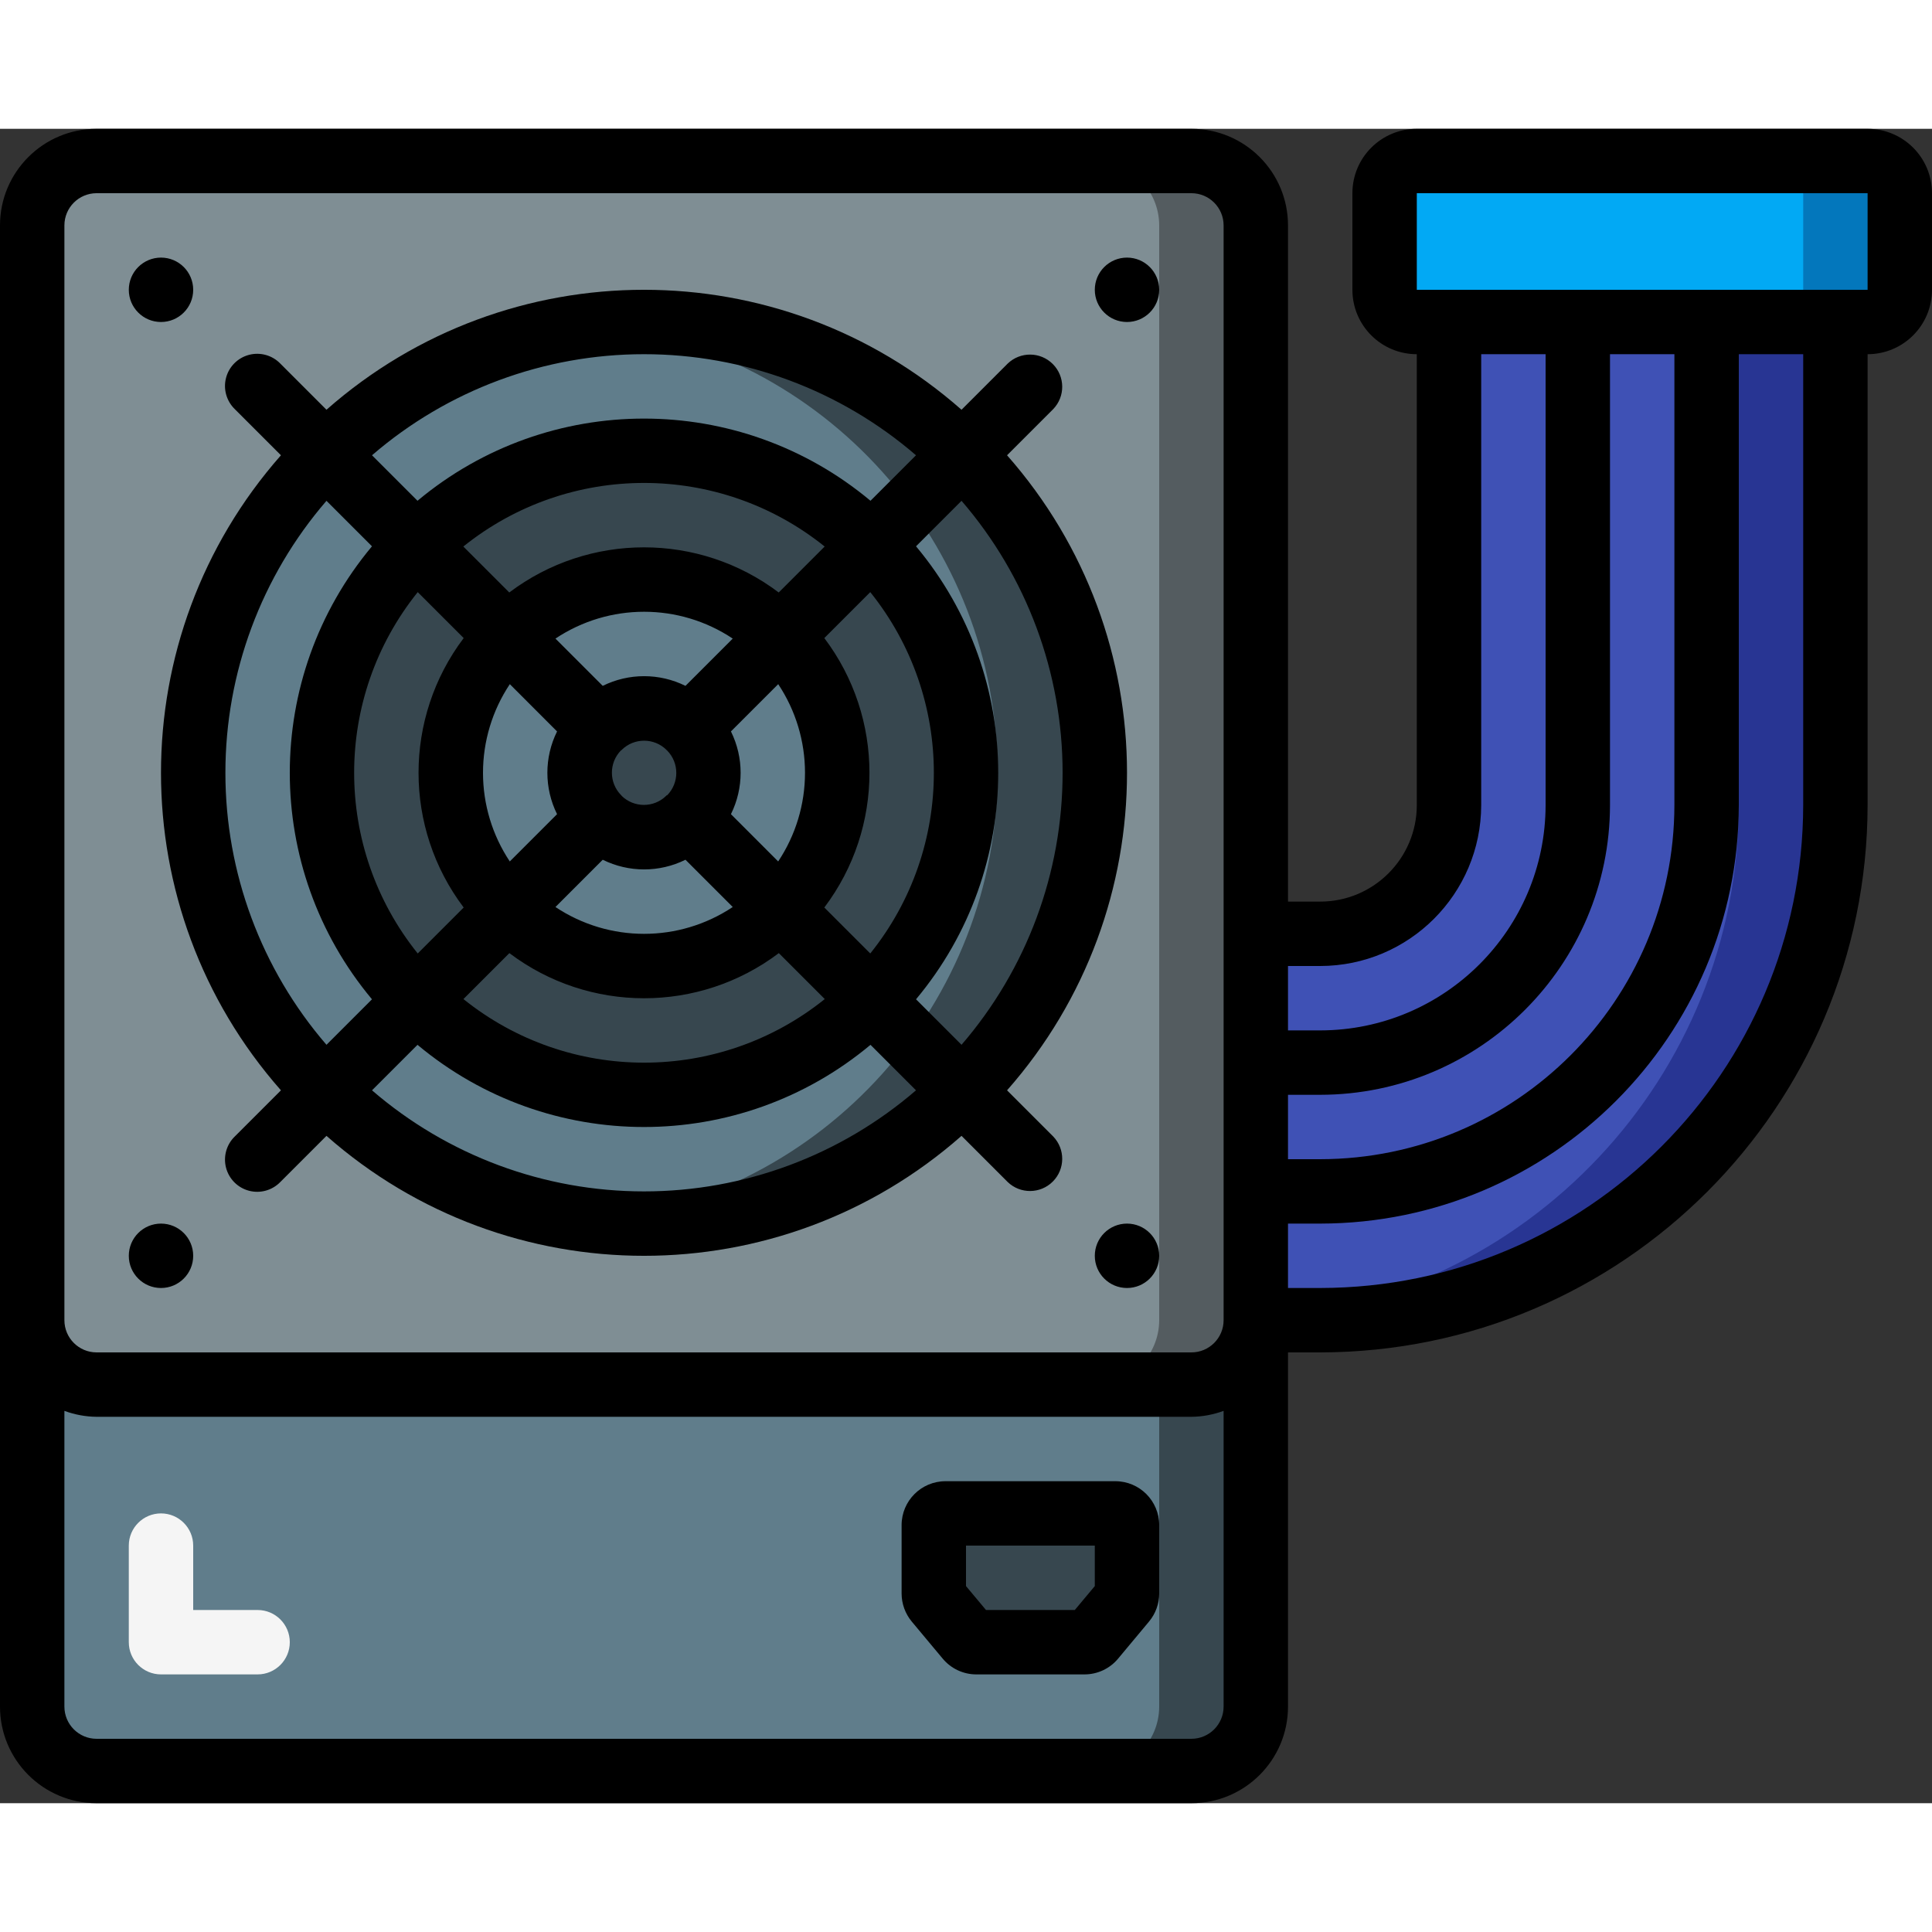
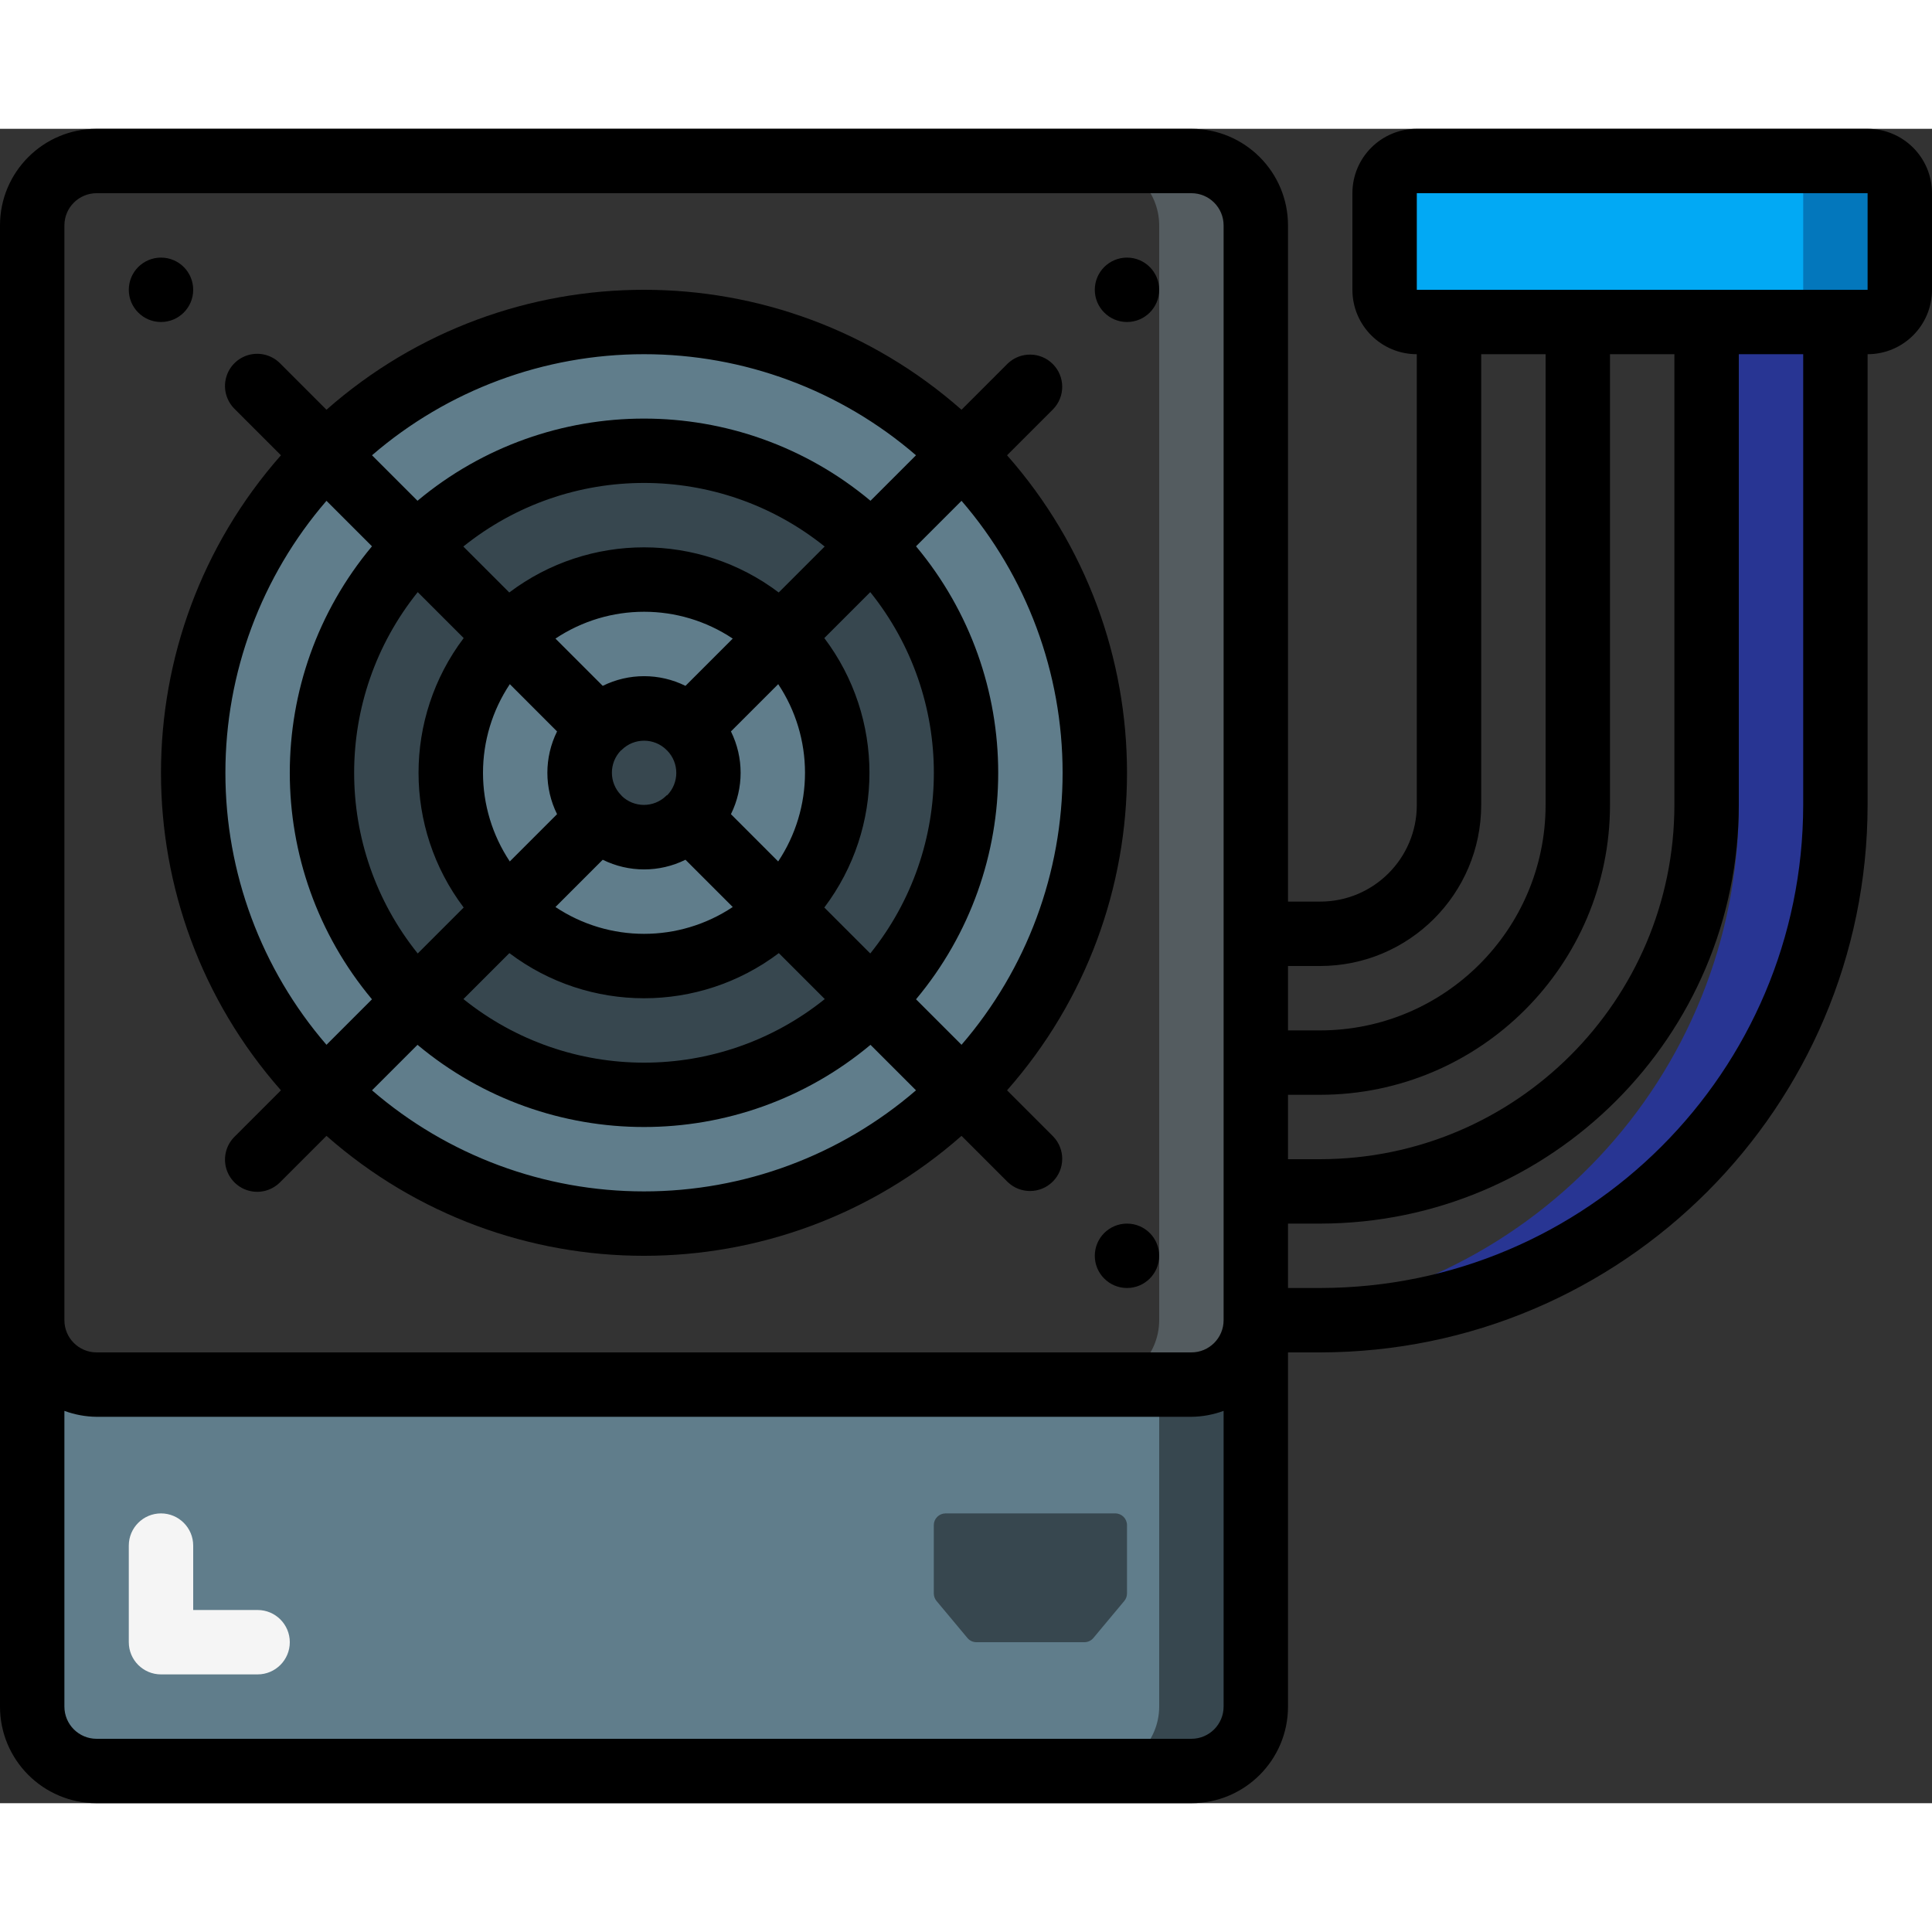
<svg xmlns="http://www.w3.org/2000/svg" height="512" viewBox="0 0 60 52" width="512">
  <rect x="0" y="0" width="60" height="52" fill="#333333" stroke="none" />
  <g id="Page-1" fill="none" fill-rule="evenodd">
    <g id="076---Power-Supply" fill-rule="nonzero">
      <g id="Icons" transform="translate(1 1)">
-         <rect id="Rectangle-path" fill="#7f8e94" height="38" rx="2" width="38" />
        <path id="Shape" d="m36 0h-3c1.103.003 1.997.897 2 2v34c-.003 1.103-.897 1.997-2 2h3c1.103-.003 1.997-.897 2-2v-34c-.003-1.103-.897-1.997-2-2z" fill="#545c60" />
        <path id="Shape" d="m38 36v12c-.003 1.103-.897 1.997-2 2h-34c-1.103-.003-1.997-.897-2-2v-12c.003 1.103.897 1.997 2 2h34c1.103-.003 1.997-.897 2-2z" fill="#607d8b" />
        <path id="Shape" d="m36 38h-1v10c-.003 1.103-.897 1.997-2 2h3c1.103-.003 1.997-.897 2-2v-12c-.003 1.103-.897 1.997-2 2z" fill="#37474f" />
        <circle id="Oval" cx="19" cy="19" fill="#607d8b" r="14" />
-         <path id="Shape" d="m19 5c-.501.001-1.002.029-1.5.083 7.101.777 12.478 6.774 12.478 13.917s-5.377 13.14-12.478 13.917c5.156.564 10.201-1.769 13.111-6.062s3.208-9.843.775-14.423c-2.433-4.58-7.199-7.44-12.386-7.432z" fill="#37474f" />
        <circle id="Oval" cx="19" cy="19" fill="#37474f" r="10" />
        <circle id="Oval" cx="19" cy="19" fill="#607d8b" r="6" />
        <circle id="Oval" cx="19" cy="19" fill="#37474f" r="2" />
        <path id="Shape" d="m34 42.364v2.122c0.0.085-.03.168-.084.233l-.96 1.15c-.069.083-.171.131-.279.131h-3.354c-.108-0-.21-.048-.279-.131l-.96-1.15c-.054-.065-.084-.148-.084-.233v-2.122c0-.097.038-.189.107-.257.068-.068.161-.107.257-.107h5.272c.201 0 .364.163.364.364z" fill="#37474f" />
        <rect id="Rectangle-path" fill="#02a9f4" height="5" rx="1" width="16" x="42" />
        <path id="Shape" d="m57 0h-3c.552 0 1 .448 1 1v3c0 .552-.448 1-1 1h3c.552 0 1-.448 1-1v-3c0-.552-.448-1-1-1z" fill="#0377bc" />
-         <path id="Shape" d="m56 5v15c-.01 8.832-7.168 15.99-16 16h-2v-12h2c2.209 0 4-1.791 4-4v-15z" fill="#3f51b5" />
        <path id="Shape" d="m44 5h9v15c-.014 8.439-6.577 15.418-15 15.949v.051h2c8.832-.01 15.99-7.168 16-16v-15z" fill="#283593" />
      </g>
      <g id="Icons_copy">
        <path id="Shape" d="m8 48h-3c-.552 0-1-.448-1-1v-3c0-.552.448-1 1-1s1 .448 1 1v2h2c.552 0 1 .448 1 1s-.448 1-1 1z" fill="#f5f5f5" />
        <g fill="#000">
          <path id="Shape" d="m8.725 10.139c-4.967 5.636-4.967 14.086 0 19.722l-1.432 1.432c-.26.251-.364.623-.273.973.092.35.365.623.714.714.35.092.721-.013.973-.273l1.432-1.432c5.636 4.967 14.086 4.967 19.722 0l1.432 1.432c.392.379 1.016.374 1.402-.012s.391-1.009.012-1.402l-1.432-1.432c4.967-5.636 4.967-14.086 0-19.722l1.432-1.432c.379-.392.374-1.016-.012-1.402-.386-.386-1.009-.391-1.402-.012l-1.432 1.432c-5.636-4.967-14.086-4.967-19.722 0l-1.432-1.432c-.251-.26-.623-.364-.973-.273-.35.092-.623.365-.714.714-.092.35.013.721.273.973zm-1.725 9.861c-.001-3.101 1.113-6.099 3.139-8.447l1.413 1.413c-3.403 4.072-3.403 9.996 0 14.068l-1.413 1.413c-2.026-2.348-3.14-5.346-3.139-8.447zm8 0c0-.98.29-1.938.833-2.753l1.467 1.468c-.401.81-.401 1.76 0 2.57l-1.468 1.468c-.543-.816-.832-1.773-.832-2.753zm10 0c-0.0.98-.29 1.938-.833 2.753l-1.467-1.468c.401-.81.401-1.76 0-2.57l1.468-1.468c.543.816.832 1.773.832 2.753zm-5.7-.7.008-.012c.385-.38 1.005-.38 1.39 0l.008.012.012.007c.38.386.38 1.006 0 1.392l-.018.001-.008.012c-.385.38-1.005.38-1.39 0l-.002-.012-.012-.007c-.38-.386-.38-1.006 0-1.392zm-.582 3.4c.81.401 1.76.401 2.57 0l1.468 1.468c-1.667 1.111-3.839 1.111-5.506 0zm2.57-5.4c-.81-.401-1.76-.401-2.57 0l-1.468-1.468c1.667-1.111 3.839-1.111 5.506 0zm-5.469 8.3c2.476 1.869 5.892 1.869 8.368 0l1.427 1.427c-3.277 2.633-7.945 2.633-11.222 0zm9.781-1.416c1.869-2.476 1.869-5.892 0-8.368l1.427-1.427c2.633 3.277 2.633 7.945 0 11.222zm-1.416-9.784c-2.476-1.869-5.892-1.869-8.368 0l-1.427-1.427c3.277-2.633 7.945-2.633 11.222 0zm-9.784 1.416c-1.869 2.476-1.869 5.892 0 8.368l-1.427 1.427c-2.633-3.277-2.633-7.945 0-11.222zm5.6 17.184c-3.101.001-6.099-1.113-8.447-3.139l1.413-1.413c4.072 3.403 9.996 3.403 14.068 0l1.413 1.413c-2.348 2.026-5.346 3.14-8.447 3.139zm13-13c.001 3.101-1.113 6.099-3.139 8.447l-1.413-1.413c3.403-4.072 3.403-9.996 0-14.068l1.413-1.413c2.026 2.348 3.14 5.346 3.139 8.447zm-13-13c3.101-.001 6.099 1.113 8.447 3.139l-1.413 1.413c-4.072-3.403-9.996-3.403-14.068 0l-1.413-1.413c2.348-2.026 5.346-3.14 8.447-3.139z" />
          <circle id="Oval" cx="5" cy="5" r="1" />
-           <circle id="Oval" cx="5" cy="35" r="1" />
          <circle id="Oval" cx="35" cy="5" r="1" />
          <circle id="Oval" cx="35" cy="35" r="1" />
-           <path id="Shape" d="m34.637 42h-5.274c-.753.001-1.362.61-1.363 1.363v2.123c0.0.319.112.628.316.874l.956 1.145c.259.314.644.496 1.051.495h3.354c.405.001.789-.179 1.047-.49l.964-1.156c.202-.244.312-.551.312-.868v-2.123c-.001-.753-.61-1.362-1.363-1.363zm-.637 3.257-.621.743h-2.758l-.621-.743v-1.257h4z" />
          <path id="Shape" d="m58 0h-14c-1.105 0-2 .895-2 2v3c0 1.105.895 2 2 2v14c0 1.657-1.343 3-3 3h-1v-21c0-1.657-1.343-3-3-3h-34c-1.657 0-3 1.343-3 3v46c0 1.657 1.343 3 3 3h34c1.657 0 3-1.343 3-3v-11h1c9.385-.01 16.99-7.615 17-17v-14c1.105 0 2-.895 2-2v-3c0-1.105-.895-2-2-2zm-17 26c2.76-.003 4.997-2.24 5-5v-14h2v14c-.005 3.864-3.136 6.995-7 7h-1v-2zm11-19v14c-.007 6.072-4.928 10.993-11 11h-1v-2h1c4.968-.006 8.994-4.032 9-9v-14zm-50-4c0-.552.448-1 1-1h34c.552 0 1 .448 1 1v34c0 .552-.448 1-1 1h-34c-.552 0-1-.448-1-1zm35 47h-34c-.552 0-1-.448-1-1v-9.184c.32.118.659.181 1 .184h34c.341-.003.68-.066 1-.184v9.184c0 .552-.448 1-1 1zm19-29c-.009 8.28-6.72 14.991-15 15h-1v-2h1c7.176-.008 12.992-5.824 13-13v-14h2zm-12-16v-3h14v3z" />
        </g>
      </g>
    </g>
  </g>
</svg>